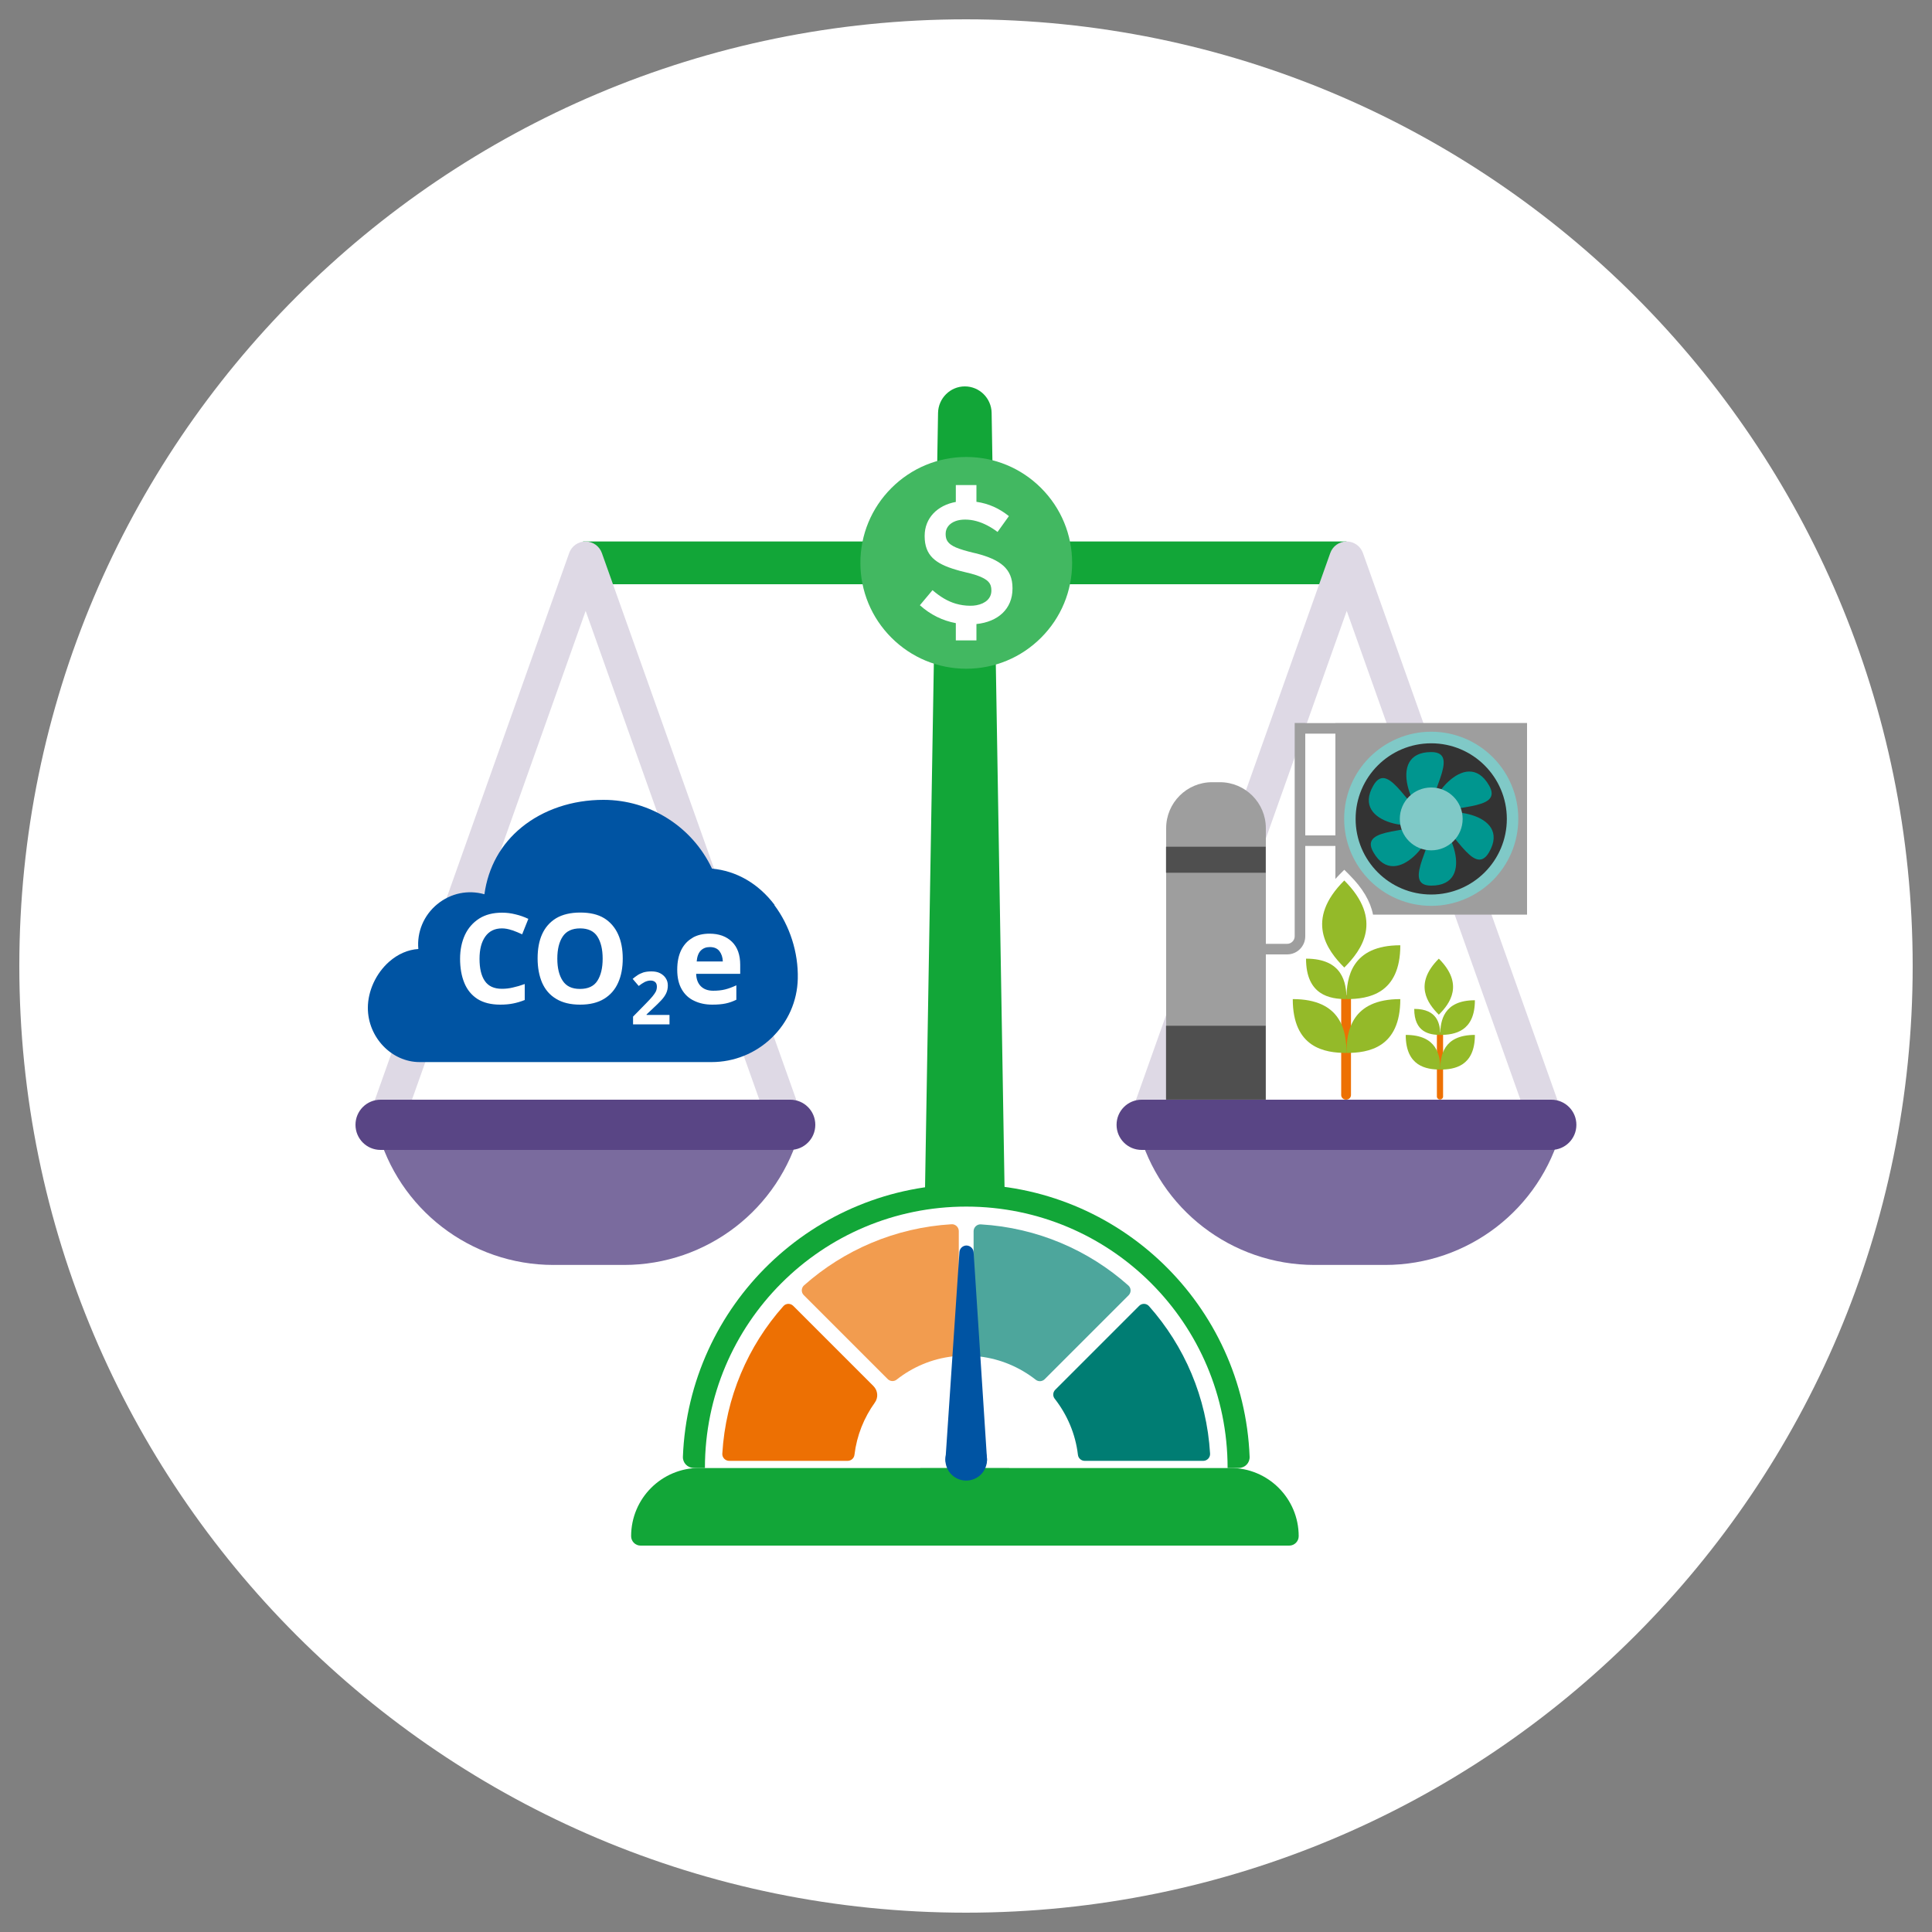
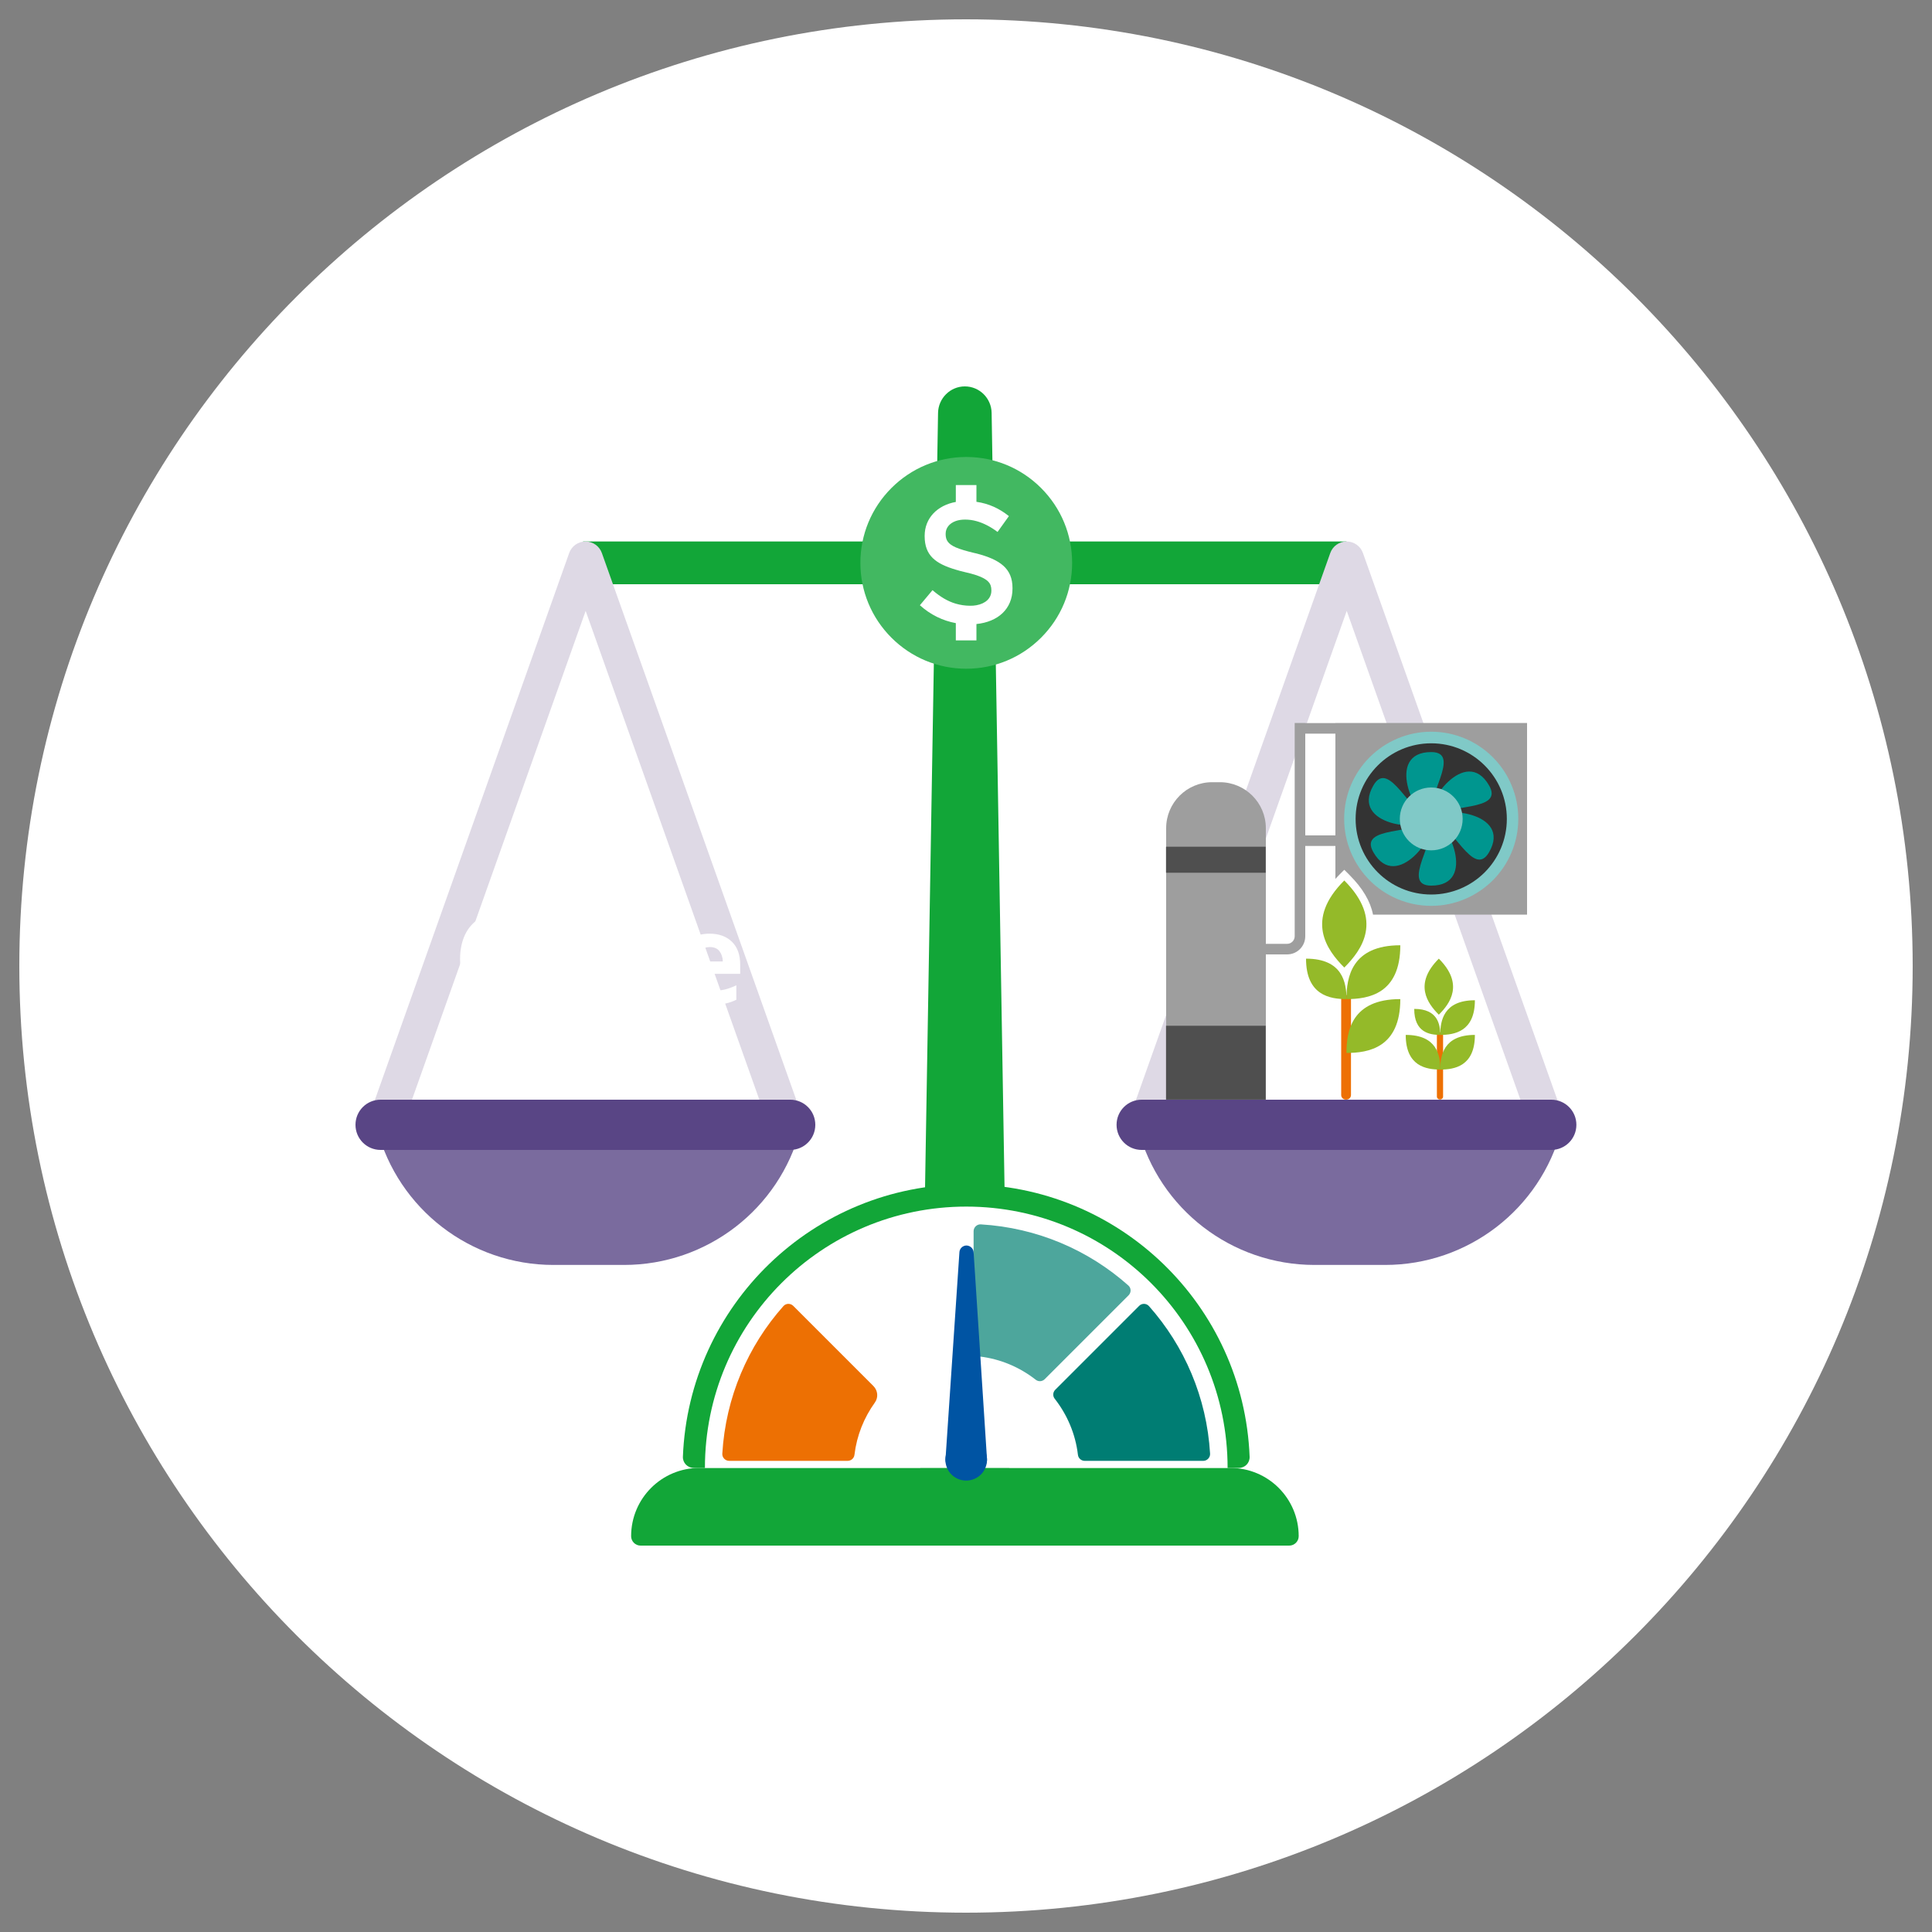
<svg xmlns="http://www.w3.org/2000/svg" id="Layer_1" data-name="Layer 1" viewBox="0 0 150 150">
  <rect x="0" y="0" width="150" height="150" fill="#808080" stroke="none" />
  <defs>
    <clipPath id="clippath">
      <rect width="150" height="150" style="fill: none; stroke-width: 0px;" />
    </clipPath>
    <clipPath id="clippath-1">
      <rect width="150" height="150" style="fill: none; stroke-width: 0px;" />
    </clipPath>
    <clipPath id="clippath-2">
      <rect width="150" height="150" style="fill: none; stroke-width: 0px;" />
    </clipPath>
  </defs>
  <g style="clip-path: url(#clippath);">
    <path d="M75,148.5c40.59,0,73.5-32.91,73.5-73.5S115.59,1.5,75,1.5,1.5,34.41,1.5,75s32.91,73.5,73.5,73.5" style="fill: #fff; stroke-width: 0px;" />
  </g>
  <rect x="45.27" y="42.04" width="59.27" height="3.32" style="fill: #12a638; stroke-width: 0px;" />
  <g style="clip-path: url(#clippath-1);">
    <path d="M76.99,32.06c-.02-1.15-.95-2.06-2.08-2.06s-2.06.92-2.08,2.06l-1.39,82.79h6.93l-1.38-82.79Z" style="fill: #12a638; stroke-width: 0px;" />
    <path d="M95.52,113.97h-41.22c-2.93,0-5.3,2.37-5.3,5.3,0,.4.33.73.73.73h50.37c.4,0,.73-.33.73-.73,0-2.93-2.37-5.3-5.3-5.3" style="fill: #12a638; stroke-width: 0px;" />
    <path d="M53.86,113.97c-.48,0-.86-.4-.84-.87.46-11.76,10.13-21.15,22-21.15s21.54,9.39,22,21.15c.02.48-.36.87-.84.87h-42.33Z" style="fill: #12a638; stroke-width: 0px;" />
    <path d="M54.73,113.97c0-11.21,9.08-20.29,20.29-20.29s20.29,9.08,20.29,20.29h-40.58Z" style="fill: #fff; stroke-width: 0px;" />
-     <path d="M73.88,95.05c-4.38.26-8.37,2.01-11.45,4.74-.23.2-.24.56-.02.77l6.51,6.51c.19.19.49.21.7.04,1.23-.97,2.72-1.61,4.35-1.8.27-.03.47-.26.47-.53v-9.2c0-.3-.26-.55-.56-.53" style="fill: #f29c4f; stroke-width: 0px;" />
    <path d="M87.6,99.8c-3.08-2.74-7.07-4.48-11.45-4.74-.3-.02-.56.23-.56.53v9.2c0,.27.2.5.47.53,1.63.19,3.12.84,4.35,1.8.21.17.51.15.7-.04l6.51-6.51c.22-.22.21-.57-.02-.77" style="fill: #4da69c; stroke-width: 0px;" />
    <path d="M67.81,107.61l-6.22-6.22c-.22-.22-.57-.21-.77.02-2.74,3.08-4.48,7.07-4.74,11.45-.02.3.23.56.53.56h9.2c.27,0,.5-.2.53-.47.18-1.5.74-2.88,1.58-4.05.29-.4.24-.94-.11-1.29" style="fill: #ed7003; stroke-width: 0px;" />
    <path d="M93.95,112.86c-.26-4.38-2-8.36-4.74-11.45-.2-.23-.56-.24-.77-.02l-6.51,6.51c-.19.19-.21.49-.04.7.96,1.23,1.61,2.72,1.8,4.35.03.27.26.47.53.47h9.2c.3,0,.55-.26.53-.56" style="fill: #007d73; stroke-width: 0px;" />
    <path d="M75.59,97.22c-.02-.29-.26-.51-.55-.52-.29,0-.53.23-.55.51l-1.08,16.06c-.03.5.36.92.86.92h1.5c.5,0,.89-.42.86-.92l-1.04-16.06Z" style="fill: #0054a3; stroke-width: 0px;" />
    <path d="M75.8,111.92c.78.43,1.06,1.42.63,2.2-.43.78-1.42,1.06-2.2.63-.78-.43-1.06-1.42-.63-2.2.43-.78,1.42-1.06,2.2-.63" style="fill: #0054a3; stroke-width: 0px;" />
    <path d="M62.17,86.37l-15.44-43.43c-.19-.54-.7-.9-1.27-.9s-1.08.36-1.27.9l-15.43,43.43c-.25.7.12,1.48.82,1.73.7.25,1.48-.12,1.73-.82l14.16-39.85,14.16,39.85c.2.55.72.9,1.27.9.15,0,.3-.03.45-.08.7-.25,1.07-1.02.82-1.73" style="fill: #ded9e5; stroke-width: 0px;" />
    <path d="M42.97,98.21h5.48c6.43,0,12.05-4.33,13.69-10.54H29.28c1.64,6.21,7.26,10.54,13.69,10.54" style="fill: #7a6b9e; stroke-width: 0px;" />
    <path d="M61.35,85.38h-31.8c-1.08,0-1.95.87-1.95,1.95s.87,1.95,1.95,1.95h31.8c1.08,0,1.95-.87,1.95-1.95s-.87-1.95-1.95-1.95" style="fill: #594585; stroke-width: 0px;" />
    <path d="M121.26,86.37l-15.44-43.43c-.19-.54-.7-.9-1.27-.9s-1.08.36-1.27.9l-15.43,43.43c-.25.7.12,1.48.82,1.73.7.25,1.48-.12,1.73-.82l14.16-39.85,14.16,39.85c.2.55.72.9,1.27.9.15,0,.3-.03.45-.08.7-.25,1.07-1.02.82-1.73" style="fill: #ded9e5; stroke-width: 0px;" />
    <path d="M102.06,98.21h5.48c6.43,0,12.05-4.33,13.69-10.54h-32.86c1.64,6.21,7.26,10.54,13.69,10.54" style="fill: #7a6b9e; stroke-width: 0px;" />
    <path d="M120.44,85.38h-31.8c-1.08,0-1.95.87-1.95,1.95s.87,1.95,1.95,1.95h31.8c1.08,0,1.95-.87,1.95-1.95s-.87-1.95-1.95-1.95" style="fill: #594585; stroke-width: 0px;" />
    <path d="M80.83,37.89c-1.55-1.55-3.62-2.41-5.81-2.41s-4.26.86-5.81,2.41c-1.55,1.55-2.41,3.62-2.41,5.81s.86,4.26,2.41,5.81c1.55,1.55,3.62,2.41,5.81,2.41s4.26-.86,5.81-2.41c1.55-1.55,2.41-3.62,2.41-5.81s-.86-4.26-2.41-5.81" style="fill: #42b861; stroke-width: 0px;" />
    <path d="M78.61,45.7c0,1.58-1.13,2.58-2.8,2.75v1.27h-1.6v-1.34c-1.02-.19-1.97-.65-2.79-1.39l.98-1.17c.58.5,1.16.86,1.81,1.05.35.1.72.16,1.12.16.17,0,.33-.01.48-.04.72-.13,1.16-.55,1.16-1.13v-.03c0-.52-.23-.85-1.16-1.17-.25-.08-.56-.17-.93-.25-.24-.06-.46-.11-.67-.18-1.56-.46-2.42-1.09-2.42-2.6v-.03c0-1.37.98-2.37,2.42-2.63v-1.31h1.6v1.3c.97.14,1.78.52,2.52,1.11l-.88,1.23c-.55-.41-1.09-.69-1.64-.84-.29-.08-.58-.12-.88-.12-.28,0-.52.04-.72.11-.51.18-.79.55-.79.99v.03c0,.46.18.76.79,1.03.33.14.79.28,1.42.43.06.01.12.03.18.04,1.85.48,2.8,1.18,2.8,2.68v.03Z" style="fill: #fff; stroke-width: 0px;" />
-     <path d="M60.14,70.26c-1.25-1.66-2.97-2.65-4.86-2.82-1.53-3.25-4.81-5.34-8.43-5.34-2.42,0-4.67.76-6.35,2.13-1.62,1.32-2.6,3.11-2.89,5.2-1.26-.36-2.61-.09-3.66.77-1.05.86-1.59,2.16-1.47,3.48-.8.05-1.59.39-2.27.99-1.02.9-1.65,2.27-1.65,3.58,0,2.28,1.84,4.21,4.02,4.21h22.66c1.75,0,3.41-.67,4.67-1.88,1.27-1.22,1.99-2.85,2.03-4.59.05-2.04-.62-4.12-1.82-5.72" style="fill: #0054a3; stroke-width: 0px;" />
    <path d="M39.76,72.22c.26.09.52.2.78.32l.48-1.2c-.32-.15-.65-.27-1-.35-.35-.09-.69-.13-1.04-.13-.7,0-1.29.15-1.78.46-.48.31-.85.73-1.1,1.26-.25.54-.38,1.16-.38,1.86s.11,1.34.33,1.87c.22.54.56.95,1.02,1.25.46.29,1.05.44,1.77.44.37,0,.7-.03,1-.09.3-.06.6-.15.9-.27v-1.24c-.33.12-.64.21-.92.27-.28.07-.57.1-.85.1-.61,0-1.05-.2-1.33-.61-.28-.41-.41-.98-.41-1.72s.15-1.31.45-1.73c.3-.42.73-.63,1.29-.63.25,0,.51.05.77.14M47.99,72.54c-.24-.53-.6-.95-1.08-1.25-.49-.3-1.11-.44-1.86-.44s-1.38.15-1.87.44c-.49.3-.85.71-1.09,1.24-.24.53-.35,1.16-.35,1.88s.12,1.35.35,1.89c.24.54.6.96,1.09,1.25.49.3,1.11.45,1.86.45s1.37-.15,1.86-.45c.49-.3.85-.71,1.09-1.25.24-.53.36-1.16.36-1.88s-.12-1.35-.36-1.88M43.69,72.71c.28-.42.73-.63,1.35-.63s1.07.21,1.34.63c.27.42.41.99.41,1.72s-.14,1.3-.41,1.72c-.27.42-.72.63-1.35.63s-1.06-.21-1.34-.63c-.28-.42-.42-.99-.42-1.72s.14-1.3.42-1.72M51.96,78.8h-1.76v-.04l.52-.49c.24-.22.44-.42.61-.6.17-.18.3-.36.39-.55.09-.19.13-.39.13-.61,0-.21-.05-.39-.16-.56-.1-.16-.25-.29-.44-.39-.19-.1-.42-.14-.68-.14-.24,0-.45.03-.62.08-.17.06-.33.13-.46.22-.13.09-.26.18-.37.28l.47.55c.16-.13.32-.23.47-.31.15-.07.3-.11.45-.11s.27.04.36.12c.09.08.13.2.13.36,0,.13-.03.26-.08.37-.06.12-.15.24-.27.39s-.29.32-.49.53l-1.01,1.03v.6h2.83v-.72ZM53.78,72.81c-.38.21-.67.52-.88.93-.21.42-.32.93-.32,1.55s.12,1.12.35,1.52c.23.4.55.7.96.89.41.2.88.3,1.41.3.41,0,.76-.03,1.04-.09.29-.06.56-.16.83-.29v-1.12c-.3.14-.59.25-.87.32-.28.07-.59.1-.93.1-.41,0-.73-.12-.96-.35-.23-.23-.35-.56-.36-.96h3.42v-.7c0-.77-.21-1.37-.64-1.79-.43-.42-1.01-.63-1.74-.63-.5,0-.94.1-1.31.31M55.86,73.85c.16.21.25.48.26.8h-2.03c.03-.38.14-.67.32-.85s.41-.27.7-.27c.34,0,.59.11.75.32" style="fill: #fff; stroke-width: 0px;" />
    <path d="M100.52,56.13v16.56c0,.33-.27.59-.59.59h-1.65v.82h1.65c.78,0,1.41-.63,1.41-1.41v-16.56h-.82Z" style="fill: #9e9e9e; stroke-width: 0px;" />
    <path d="M98.28,85.38h-7.74v-21.08c0-1.97,1.6-3.57,3.57-3.57h.6c1.97,0,3.57,1.6,3.57,3.57v21.08Z" style="fill: #9e9e9e; stroke-width: 0px;" />
  </g>
  <rect x="90.53" y="79.64" width="7.74" height="5.73" style="fill: #4f4f4f; stroke-width: 0px;" />
  <rect x="90.53" y="65.74" width="7.74" height="2.02" style="fill: #4f4f4f; stroke-width: 0px;" />
  <rect x="101.34" y="64.86" width="2.34" height=".82" style="fill: #9e9e9e; stroke-width: 0px;" />
  <rect x="101.34" y="56.14" width="2.34" height=".82" style="fill: #9e9e9e; stroke-width: 0px;" />
  <g style="clip-path: url(#clippath-2);">
    <path d="M104.77,77.26h-.51c-.07,0-.13.06-.13.13v7.63c0,.19.16.35.35.35h.06c.19,0,.35-.16.35-.35v-7.63c0-.07-.06-.13-.13-.13" style="fill: #ed7003; stroke-width: 0px;" />
    <path d="M104.37,68.36c3.07,3.07,1.36,5.4,0,6.76-1.36-1.36-3.07-3.7,0-6.76" style="fill: #94ba29; stroke-width: 0px;" />
    <path d="M108.72,77.57c0,3.79-2.49,4.18-4.18,4.18,0-1.68.39-4.18,4.18-4.18" style="fill: #94ba29; stroke-width: 0px;" />
-     <path d="M100.37,77.57c0,3.79,2.49,4.18,4.17,4.18,0-1.68-.39-4.18-4.17-4.18" style="fill: #94ba29; stroke-width: 0px;" />
    <path d="M108.72,73.39c0,3.79-2.49,4.18-4.18,4.18,0-1.68.39-4.18,4.18-4.18" style="fill: #94ba29; stroke-width: 0px;" />
    <path d="M101.4,74.43c2.85,0,3.14,1.88,3.14,3.14-1.27,0-3.14-.29-3.14-3.14" style="fill: #94ba29; stroke-width: 0px;" />
    <path d="M111.97,80.15h-.33s-.08.04-.08.08v4.91c0,.12.1.22.22.22h.04c.12,0,.22-.1.22-.22v-4.91s-.04-.08-.08-.08" style="fill: #ed7003; stroke-width: 0px;" />
    <path d="M111.71,74.43c1.97,1.97.88,3.48,0,4.35-.88-.88-1.97-2.38,0-4.35" style="fill: #94ba29; stroke-width: 0px;" />
    <path d="M114.51,80.35c0,2.44-1.6,2.69-2.69,2.69,0-1.08.25-2.69,2.69-2.69" style="fill: #94ba29; stroke-width: 0px;" />
    <path d="M109.14,80.35c0,2.44,1.6,2.69,2.69,2.69,0-1.08-.25-2.69-2.69-2.69" style="fill: #94ba29; stroke-width: 0px;" />
    <path d="M114.51,77.66c0,2.44-1.6,2.69-2.69,2.69,0-1.08.25-2.69,2.69-2.69" style="fill: #94ba29; stroke-width: 0px;" />
    <path d="M109.8,78.33c1.83,0,2.02,1.21,2.02,2.02-.82,0-2.02-.19-2.02-2.02" style="fill: #94ba29; stroke-width: 0px;" />
    <path d="M103.68,56.13v12.11c.09-.1.18-.2.28-.3l.41-.41.41.41c1.01,1.01,1.62,2.04,1.82,3.07h11.96v-14.88h-14.88Z" style="fill: #9e9e9e; stroke-width: 0px;" />
    <path d="M111.12,57.26c3.49,0,6.32,2.83,6.32,6.32s-2.83,6.32-6.32,6.32-6.32-2.83-6.32-6.32,2.83-6.32,6.32-6.32" style="fill: #333; stroke-width: 0px;" />
    <path d="M111.12,56.81c1.87,0,3.56.76,4.78,1.98,1.22,1.22,1.98,2.92,1.98,4.78s-.76,3.56-1.98,4.78c-1.23,1.22-2.92,1.98-4.78,1.98s-3.56-.76-4.78-1.98c-1.22-1.23-1.98-2.92-1.98-4.78s.76-3.56,1.98-4.78c1.23-1.22,2.92-1.98,4.78-1.98M115.27,59.43c-1.06-1.06-2.53-1.72-4.15-1.72s-3.09.66-4.15,1.72c-1.06,1.06-1.72,2.53-1.72,4.15s.66,3.09,1.72,4.15c1.06,1.06,2.53,1.72,4.15,1.72s3.09-.66,4.15-1.72c1.06-1.06,1.72-2.53,1.72-4.15s-.66-3.09-1.72-4.15" style="fill: #80c9c7; stroke-width: 0px;" />
    <path d="M111.12,58.39c2.43,0-.55,3.63,0,5.19-1.27,0-3.63-5.19,0-5.19" style="fill: #00968f; stroke-width: 0px;" />
    <path d="M106.63,60.98c1.21-2.11,2.86,2.29,4.49,2.59-.63,1.1-6.31.55-4.49-2.59" style="fill: #00968f; stroke-width: 0px;" />
    <path d="M106.63,66.17c-1.22-2.1,3.42-1.33,4.49-2.59.64,1.1-2.68,5.74-4.49,2.59" style="fill: #00968f; stroke-width: 0px;" />
    <path d="M111.12,68.76c-2.43,0,.55-3.63,0-5.19,1.27,0,3.63,5.19,0,5.19" style="fill: #00968f; stroke-width: 0px;" />
    <path d="M115.61,66.17c-1.22,2.11-2.86-2.29-4.49-2.59.63-1.1,6.31-.55,4.49,2.59" style="fill: #00968f; stroke-width: 0px;" />
    <path d="M115.61,60.98c1.22,2.11-3.42,1.33-4.49,2.59-.63-1.1,2.68-5.74,4.49-2.59" style="fill: #00968f; stroke-width: 0px;" />
    <path d="M111.12,61.14c1.35,0,2.44,1.09,2.44,2.44s-1.09,2.44-2.44,2.44-2.44-1.09-2.44-2.44,1.09-2.44,2.44-2.44" style="fill: #80c9c7; stroke-width: 0px;" />
  </g>
</svg>